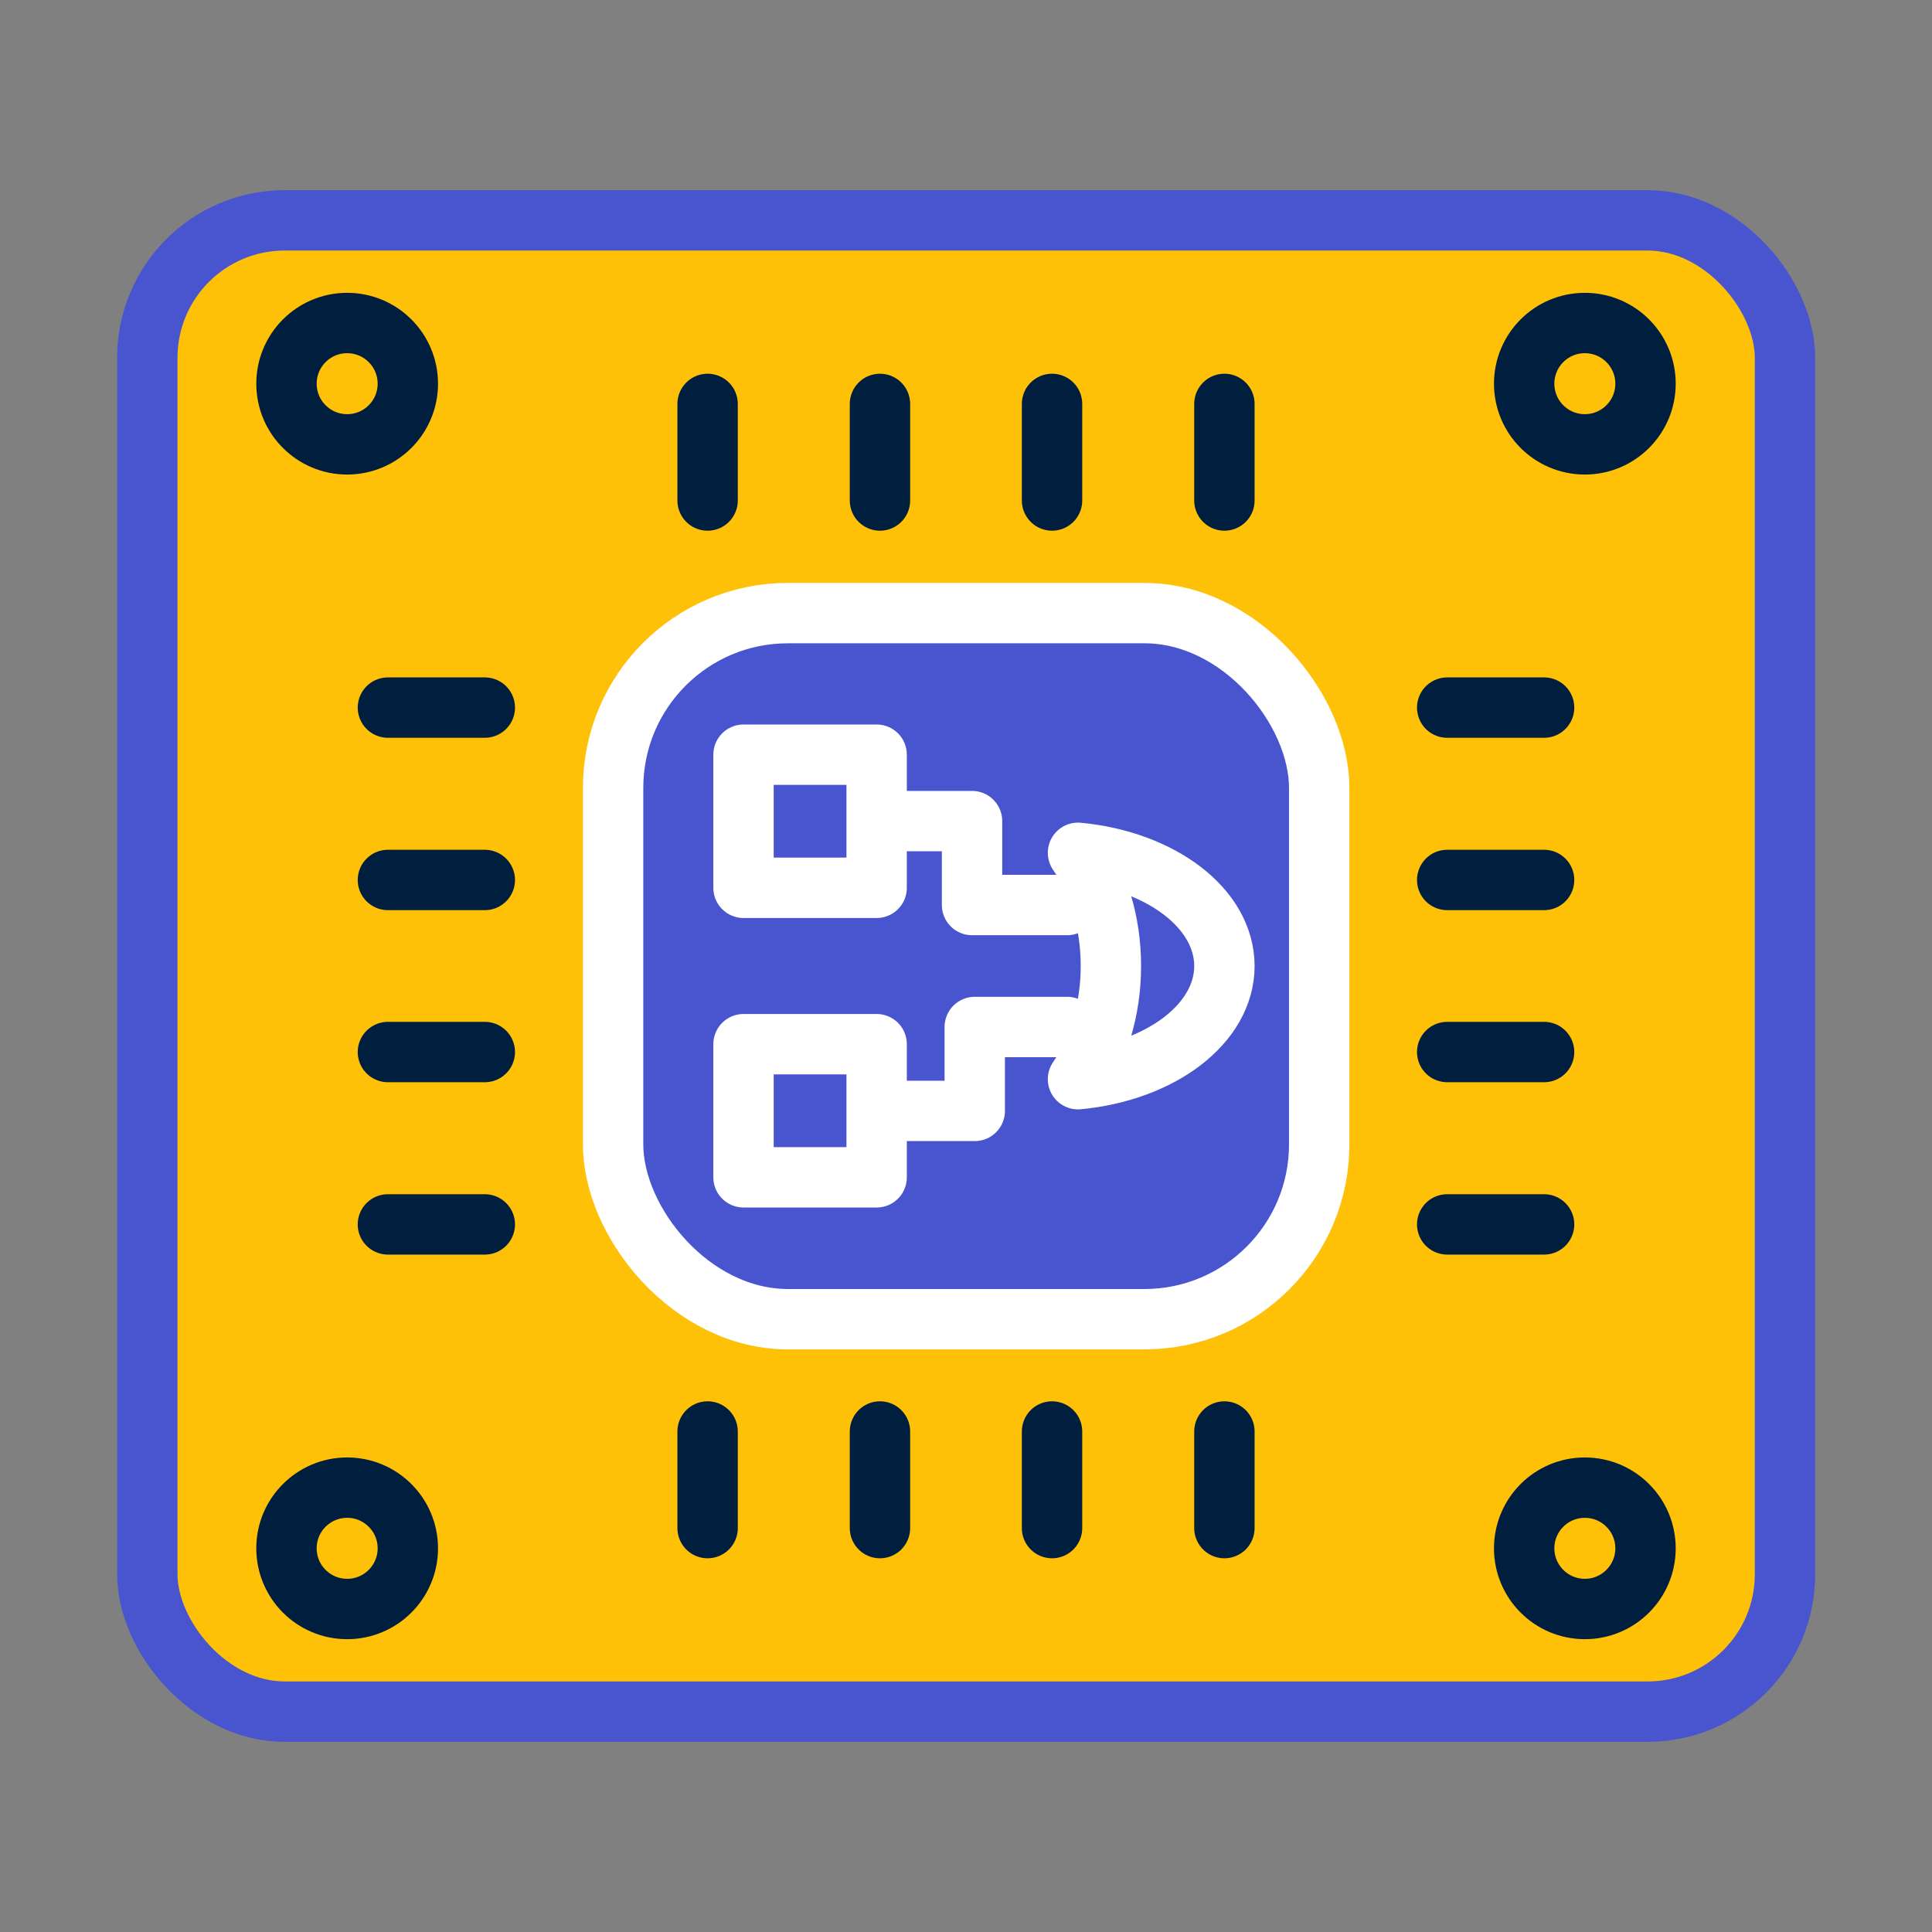
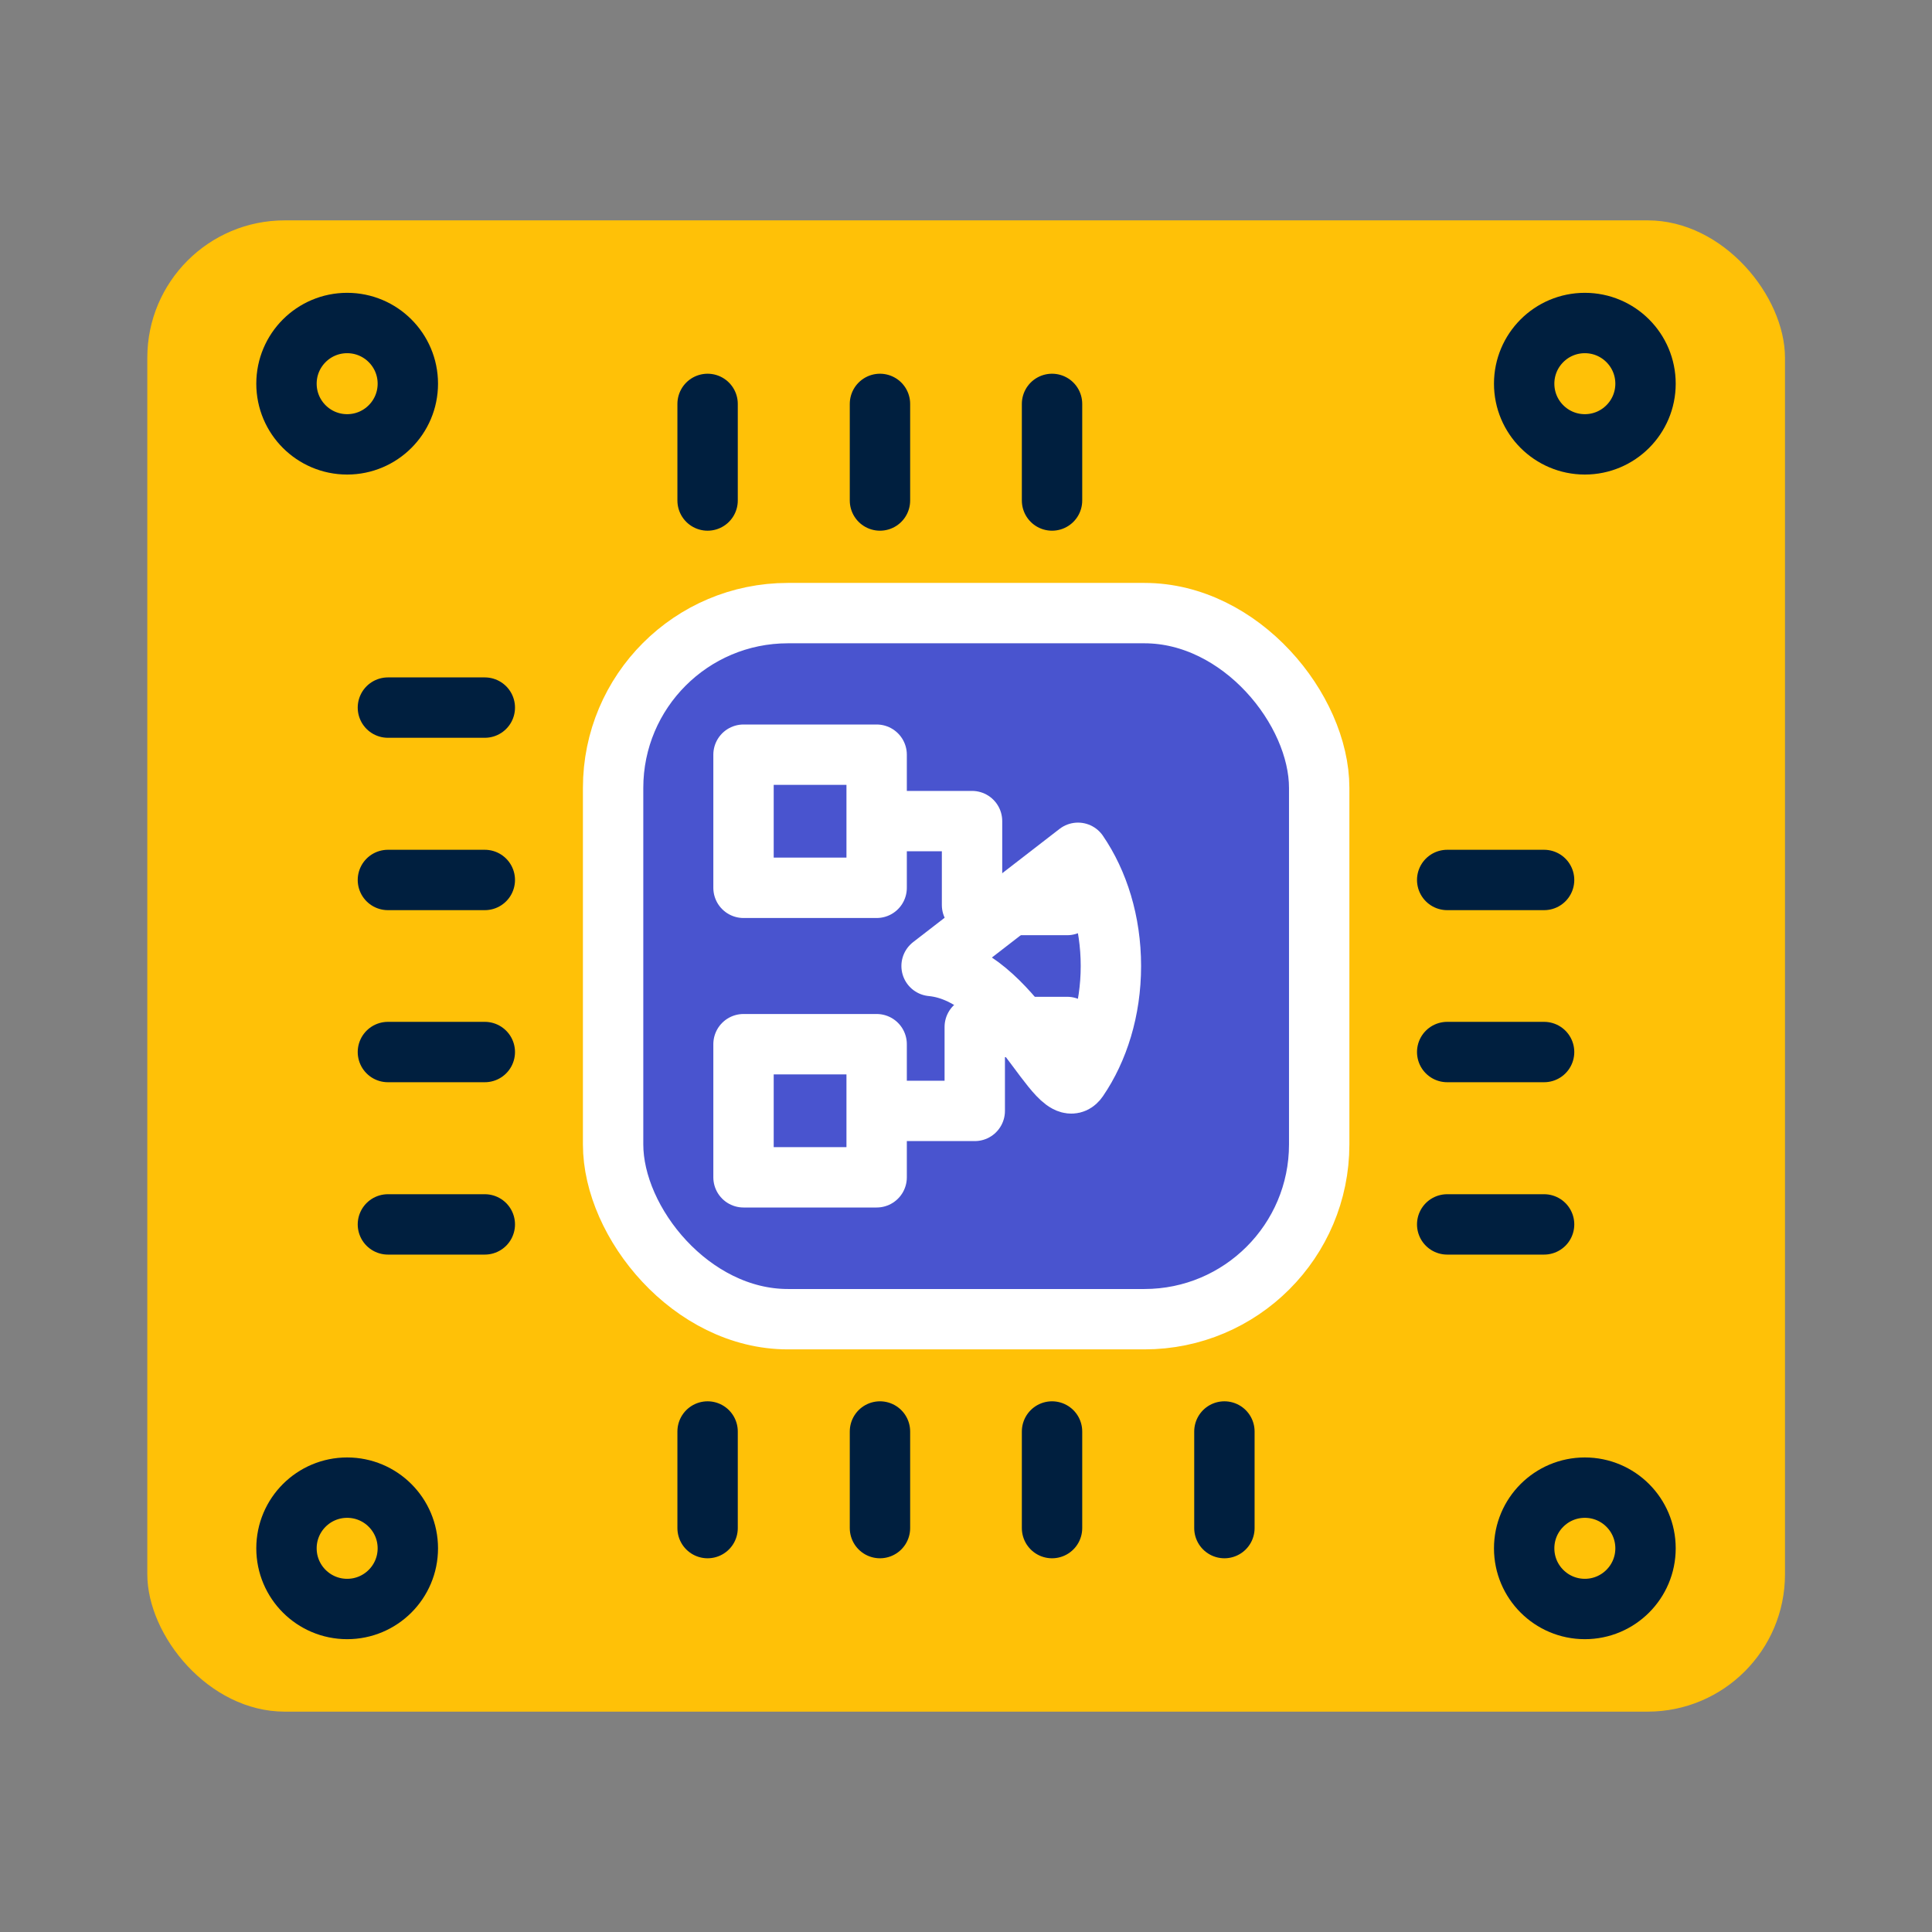
<svg xmlns="http://www.w3.org/2000/svg" id="a" viewBox="0 0 64 64">
  <rect x="0" y="0" width="64" height="64" fill="#808080" stroke="none" />
  <rect x="0" y="0" width="64" height="64" fill="none" />
  <g>
    <rect x="4.88" y="7.3" width="54.25" height="49.4" rx="4.55" ry="4.55" fill="#ffc107" />
-     <rect x="4.88" y="7.3" width="54.25" height="49.4" rx="4.55" ry="4.55" fill="none" stroke="#4954cf" stroke-linecap="round" stroke-linejoin="round" stroke-width="2" />
    <g>
      <circle cx="11.5" cy="12.71" r="2.01" fill="none" stroke="#001f3f" stroke-linecap="round" stroke-linejoin="round" stroke-width="2" />
      <circle cx="52.5" cy="12.71" r="2.01" fill="none" stroke="#001f3f" stroke-linecap="round" stroke-linejoin="round" stroke-width="2" />
    </g>
    <g>
      <circle cx="11.5" cy="51.29" r="2.01" fill="none" stroke="#001f3f" stroke-linecap="round" stroke-linejoin="round" stroke-width="2" />
      <circle cx="52.5" cy="51.29" r="2.01" fill="none" stroke="#001f3f" stroke-linecap="round" stroke-linejoin="round" stroke-width="2" />
    </g>
  </g>
  <g>
    <rect x="20.31" y="20.31" width="23.39" height="23.39" rx="5.79" ry="5.79" fill="#4954cf" />
    <rect x="20.31" y="20.31" width="23.39" height="23.39" rx="5.79" ry="5.79" fill="none" stroke="#fff" stroke-linecap="round" stroke-linejoin="round" stroke-width="2" />
    <g>
      <g>
        <g>
          <line x1="23.44" y1="16.58" x2="23.44" y2="13.38" fill="none" stroke="#001f3f" stroke-linecap="round" stroke-linejoin="round" stroke-width="2" />
          <line x1="29.15" y1="16.58" x2="29.15" y2="13.38" fill="none" stroke="#001f3f" stroke-linecap="round" stroke-linejoin="round" stroke-width="2" />
          <line x1="34.85" y1="16.58" x2="34.85" y2="13.38" fill="none" stroke="#001f3f" stroke-linecap="round" stroke-linejoin="round" stroke-width="2" />
-           <line x1="40.56" y1="16.58" x2="40.56" y2="13.38" fill="none" stroke="#001f3f" stroke-linecap="round" stroke-linejoin="round" stroke-width="2" />
        </g>
        <g>
          <line x1="23.44" y1="50.62" x2="23.44" y2="47.42" fill="none" stroke="#001f3f" stroke-linecap="round" stroke-linejoin="round" stroke-width="2" />
          <line x1="29.15" y1="50.62" x2="29.15" y2="47.42" fill="none" stroke="#001f3f" stroke-linecap="round" stroke-linejoin="round" stroke-width="2" />
          <line x1="34.85" y1="50.62" x2="34.85" y2="47.42" fill="none" stroke="#001f3f" stroke-linecap="round" stroke-linejoin="round" stroke-width="2" />
          <line x1="40.56" y1="50.62" x2="40.56" y2="47.42" fill="none" stroke="#001f3f" stroke-linecap="round" stroke-linejoin="round" stroke-width="2" />
        </g>
      </g>
      <g>
-         <line x1="47.94" y1="23.44" x2="51.15" y2="23.44" fill="none" stroke="#001f3f" stroke-linecap="round" stroke-linejoin="round" stroke-width="2" />
        <line x1="47.94" y1="29.15" x2="51.15" y2="29.15" fill="none" stroke="#001f3f" stroke-linecap="round" stroke-linejoin="round" stroke-width="2" />
        <line x1="47.94" y1="34.85" x2="51.15" y2="34.85" fill="none" stroke="#001f3f" stroke-linecap="round" stroke-linejoin="round" stroke-width="2" />
        <line x1="47.94" y1="40.56" x2="51.15" y2="40.56" fill="none" stroke="#001f3f" stroke-linecap="round" stroke-linejoin="round" stroke-width="2" />
      </g>
      <g>
        <line x1="12.85" y1="23.44" x2="16.06" y2="23.44" fill="none" stroke="#001f3f" stroke-linecap="round" stroke-linejoin="round" stroke-width="2" />
        <line x1="12.85" y1="29.15" x2="16.06" y2="29.15" fill="none" stroke="#001f3f" stroke-linecap="round" stroke-linejoin="round" stroke-width="2" />
        <line x1="12.85" y1="34.85" x2="16.06" y2="34.85" fill="none" stroke="#001f3f" stroke-linecap="round" stroke-linejoin="round" stroke-width="2" />
        <line x1="12.85" y1="40.56" x2="16.06" y2="40.56" fill="none" stroke="#001f3f" stroke-linecap="round" stroke-linejoin="round" stroke-width="2" />
      </g>
    </g>
    <g>
      <rect x="24.63" y="25" width="4.41" height="4.41" fill="none" stroke="#fff" stroke-linecap="round" stroke-linejoin="round" stroke-width="2" />
      <rect x="24.63" y="34.59" width="4.41" height="4.41" fill="none" stroke="#fff" stroke-linecap="round" stroke-linejoin="round" stroke-width="2" />
    </g>
    <polyline points="29.15 27.2 32.2 27.2 32.2 29.98 35.35 29.98" fill="none" stroke="#fff" stroke-linecap="round" stroke-linejoin="round" stroke-width="2" />
    <polyline points="35.35 34.02 32.29 34.02 32.29 36.8 29.15 36.8" fill="none" stroke="#fff" stroke-linecap="round" stroke-linejoin="round" stroke-width="2" />
-     <path d="m35.71,28.25c.67.98,1.09,2.29,1.09,3.75s-.42,2.77-1.09,3.75c2.74-.26,4.85-1.84,4.85-3.75s-2.11-3.49-4.85-3.75Z" fill="none" stroke="#fff" stroke-linecap="round" stroke-linejoin="round" stroke-width="2" />
+     <path d="m35.71,28.25c.67.98,1.09,2.29,1.09,3.75s-.42,2.77-1.09,3.75s-2.11-3.49-4.85-3.75Z" fill="none" stroke="#fff" stroke-linecap="round" stroke-linejoin="round" stroke-width="2" />
  </g>
</svg>